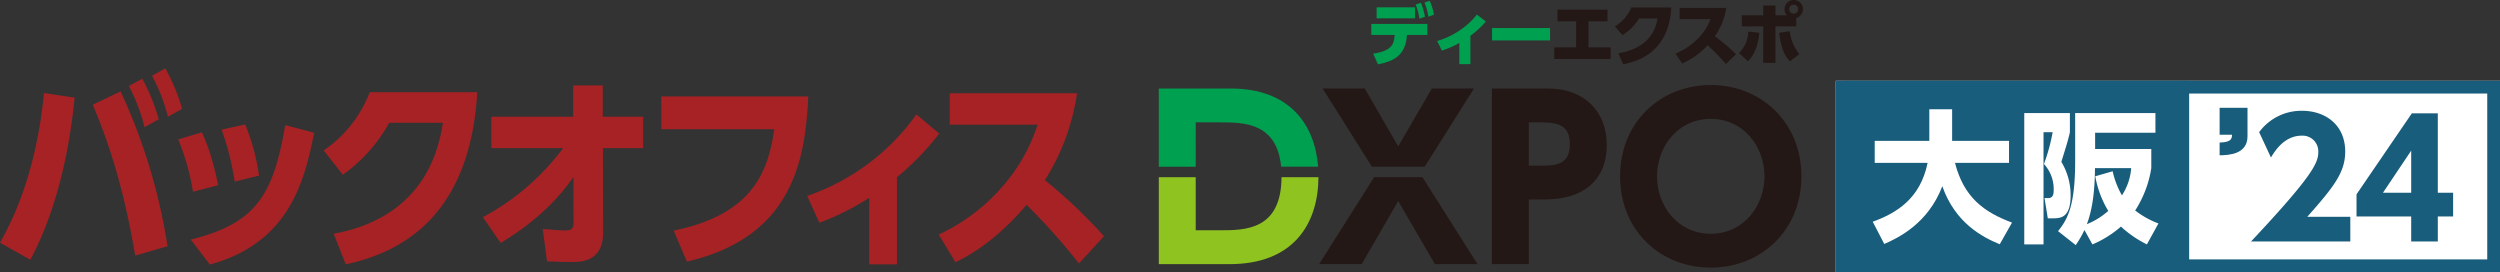
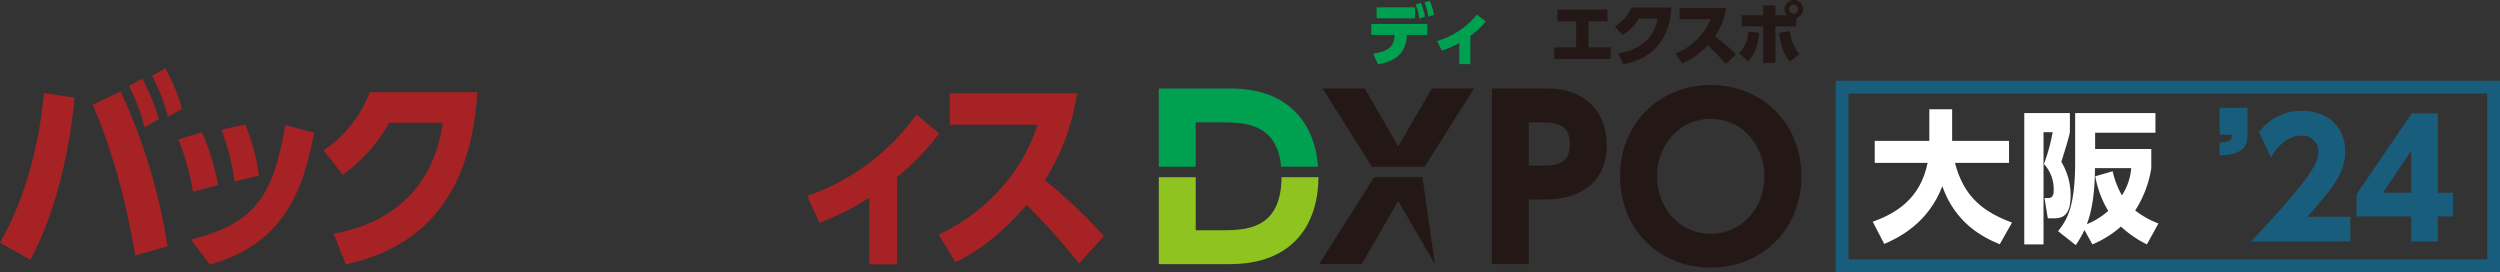
<svg xmlns="http://www.w3.org/2000/svg" width="752.933" height="81.965" viewBox="0 0 752.933 81.965">
  <rect x="0" y="0" width="752.933" height="81.965" fill="#333333" stroke="none" />
  <g id="logo-box-dxpo-osaka-extra" transform="translate(-434 -2163.589)">
    <g id="logo-box-dxpo-tokyo" transform="translate(0 1097)">
      <g id="logo-box-dxpo" transform="translate(434 1087.166)">
        <g id="logo-dxpo" transform="translate(349 5.026)">
          <path id="パス_12109" data-name="パス 12109" d="M734.177,76.165h7.5c6.9,0,16.97.059,18.224,13.353h11.136c-.978-12.735-8.589-23.549-26.334-23.549H723.059V89.518h11.118Z" transform="translate(-723.059 -64.915)" fill="#00a051" />
          <path id="パス_12110" data-name="パス 12110" d="M741.348,108.665h-7.171V92.671H723.059v26.191h21.316c19.225,0,26.682-12.089,26.772-26.191h-11.12C759.91,108.658,749.069,108.665,741.348,108.665Z" transform="translate(-723.059 -64.915)" fill="#8fc31f" />
-           <path id="パス_12111" data-name="パス 12111" d="M787.916,92.671l-16.575,26.191h12.828L795.156,99.85l11.053,19.013h12.828L802.462,92.671Z" transform="translate(-723.059 -64.915)" fill="#231815" />
+           <path id="パス_12111" data-name="パス 12111" d="M787.916,92.671l-16.575,26.191h12.828L795.156,99.85l11.053,19.013L802.462,92.671Z" transform="translate(-723.059 -64.915)" fill="#231815" />
          <path id="パス_12112" data-name="パス 12112" d="M817.985,65.969h-12.7L795.156,83.4,785.091,65.969h-12.7l14.855,23.55H803.13Z" transform="translate(-723.059 -64.915)" fill="#231815" />
          <path id="パス_12113" data-name="パス 12113" d="M840.347,65.969H823.373v52.893h11.119V99.389h4.868c11.513,0,18.619-5.79,18.619-16.447C857.979,72.678,851.005,65.969,840.347,65.969ZM838.11,89.192h-3.618V76.165h3.618c5.4,0,8.751.988,8.751,6.646C846.861,89.192,842.058,89.192,838.11,89.192Z" transform="translate(-723.059 -64.915)" fill="#231815" />
          <path id="パス_12114" data-name="パス 12114" d="M889.289,64.915c-14.934,0-27.3,10.988-27.3,27.5,0,16.579,12.369,27.5,27.3,27.5,15,0,27.3-11.052,27.3-27.5C916.591,76.034,904.354,64.915,889.289,64.915Zm0,44.8c-10,0-16.184-8.487-16.184-17.3s6.184-17.3,16.184-17.3,16.184,8.487,16.184,17.3S899.288,109.718,889.289,109.718Z" transform="translate(-723.059 -64.915)" fill="#231815" />
        </g>
        <g id="logo-box">
          <path id="パス_12117" data-name="パス 12117" d="M396.944,68.818c-2.028,20.969-7.209,37.493-13.348,48.822l-9.123-5.132c9.461-16.525,12.277-34.864,13.234-45.067Zm18.247,47.571c-3.491-20.719-8.166-34.551-12.784-45.443L410.8,66.94a174.554,174.554,0,0,1,14.137,46.631Zm2.141-53.266a60.009,60.009,0,0,1,4.956,12.205l-4.28,2.379a54.855,54.855,0,0,0-4.731-12.394Zm6.928-3.13a56.87,56.87,0,0,1,5.068,12.2l-4.28,2.379a53.729,53.729,0,0,0-4.787-12.331Z" transform="translate(-374.473 -59.993)" fill="#a72224" />
          <path id="パス_12118" data-name="パス 12118" d="M432.6,97.173a70.1,70.1,0,0,0-4.45-15.774l7.1-2.128c2.591,5.383,4,11.517,4.957,15.9Zm-.676,14.4c19.262-4.819,24.837-12.893,28.441-34.487L469.1,79.4c-2.872,13.958-7.1,33.049-31.427,39.684ZM445.16,94.105a82.174,82.174,0,0,0-3.942-15.647l7.1-1.565a64.5,64.5,0,0,1,4.168,15.4Z" transform="translate(-374.473 -59.993)" fill="#a72224" />
          <path id="パス_12119" data-name="パス 12119" d="M474.957,109.816c10.7-1.94,29.23-8.387,32.892-33.423H491.685A47.072,47.072,0,0,1,477.717,92.04l-5.744-7.323a37.434,37.434,0,0,0,13.854-17.526h32.384c-2.2,37.869-23.485,48.383-39.593,51.826Z" transform="translate(-374.473 -59.993)" fill="#a72224" />
-           <path id="パス_12120" data-name="パス 12120" d="M522.44,84.028V74.577h24.669V65.126h8.9v9.451h12.165v9.451h-12.11l.057,25.412c0,8.888-6.871,8.888-9.518,8.888-1.69,0-3.1-.062-7.378-.187l-1.295-9.764c2.985.25,5.463.437,6.7.437,1.464,0,2.591-.25,2.591-2.127l-.057-13.958c-3.66,5.382-10.419,13.019-21.908,19.841l-5.351-7.761a72.655,72.655,0,0,0,24.161-20.781Z" transform="translate(-374.473 -59.993)" fill="#a72224" />
-           <path id="パス_12121" data-name="パス 12121" d="M617.909,68.443c-.9,19.779-5.069,42.437-36.552,49.76l-4-9.326c22.416-4.632,28.329-16.148,30.3-30.545H573.642V68.443Z" transform="translate(-374.473 -59.993)" fill="#a72224" />
          <path id="パス_12122" data-name="パス 12122" d="M644.609,119.017h-8.335V98.987a77.674,77.674,0,0,1-15.038,7.512l-3.661-8.074a67.125,67.125,0,0,0,32.892-24.536l6.871,5.757a81.12,81.12,0,0,1-12.729,13.145Z" transform="translate(-374.473 -59.993)" fill="#a72224" />
          <path id="パス_12123" data-name="パス 12123" d="M698.851,67.5a67.055,67.055,0,0,1-9.688,26.163,153.87,153.87,0,0,1,17.8,16.9l-7.547,8.2a185.1,185.1,0,0,0-15.769-17.651c-3.548,4.131-11.039,12.33-21.4,17.275l-5.068-8.325A57.339,57.339,0,0,0,676.548,95.42a52.917,52.917,0,0,0,10.419-18.465H660.5V67.5Z" transform="translate(-374.473 -59.993)" fill="#a72224" />
        </g>
      </g>
      <g id="logo-osaka" transform="translate(986.873 1090.922)">
        <g id="グループ_14640" data-name="グループ 14640" transform="translate(-4927.042 -63.75)">
          <g id="長方形_2037" data-name="長方形 2037" transform="translate(4927.042 63.749)" fill="#fff" stroke="#195d7d" stroke-width="3.839">
-             <rect width="200.06" height="57.633" stroke="none" />
            <rect x="1.919" y="1.919" width="196.221" height="53.794" fill="none" />
          </g>
-           <rect id="長方形_2038" data-name="長方形 2038" width="104.149" height="57.604" transform="translate(4929.333 63.749)" fill="#195d7d" />
        </g>
        <g id="グループ_14641" data-name="グループ 14641" transform="translate(-4927.042 -63.75)">
          <path id="パス_12544" data-name="パス 12544" d="M4938.184,106.2c7.041-2.576,14.3-6.827,16.529-17.733h-15.93V81.851h16.446V72.318h6.871v9.533h17.132v6.612h-16.275c2.664,10.348,8.631,14.813,17.176,17.991l-3.692,6.526c-5.24-2.146-13.4-6.4-17.3-17.475-4.3,11.293-13.354,15.587-17.477,17.39Z" fill="#fff" />
          <path id="パス_12545" data-name="パス 12545" d="M4983.826,73.478h13.74v5.753c-.429,1.975-.859,3.435-2.576,8.931a19.367,19.367,0,0,1,2.791,10.22c0,6.784-3.263,6.784-5.324,6.784h-1.547l-.986-6.1h1.158c1.031,0,1.59-.643,1.59-2.146a11.151,11.151,0,0,0-2.92-8.115,55.1,55.1,0,0,0,2.619-9.576h-2.748v33.792h-5.8Zm36.928,39.545a33.07,33.07,0,0,1-7.816-5.367,31.511,31.511,0,0,1-8.586,5.367l-2.407-4.336a31.913,31.913,0,0,1-2.619,4.551L4994,109.03c2.877-3.563,5.152-7.642,5.152-21.04V73.478h24.176V79.4h-18.164V84.3h16.918v5.754a32.9,32.9,0,0,1-4.852,12.753,26.561,26.561,0,0,0,7,3.907ZM5010.447,91a25.873,25.873,0,0,0,2.791,7.257,17.4,17.4,0,0,0,2.791-8.2h-10.906c-.043,3.692-.215,11.078-2.447,16.875a22.224,22.224,0,0,0,6.441-3.994,30.422,30.422,0,0,1-3.908-10.434Z" fill="#fff" />
        </g>
        <g id="グループ_14643" data-name="グループ 14643" transform="translate(-4927.042 -63.75)">
          <path id="パス_12553" data-name="パス 12553" d="M5051.059,71.885V80.43c0,5.52-5.711,5.712-8.4,5.76V82.35c3.217-.1,3.7-.912,3.744-2.353h-3.744V71.885Z" fill="#195d7d" />
          <path id="パス_12554" data-name="パス 12554" d="M5082.021,104.708v7.44h-29.906c18.434-19.633,20.258-23.666,20.258-26.881a4.73,4.73,0,0,0-4.945-4.994c-5.28,0-8.114,4.609-9.313,6.578l-3.552-7.633a15.785,15.785,0,0,1,12.96-6.433c6.866,0,12.961,4.128,12.961,12.289,0,6.288-3.5,10.705-11.423,19.634Z" fill="#195d7d" />
          <path id="パス_12555" data-name="パス 12555" d="M5100.355,112.148v-7.537h-16.464V97.939l16.658-24.386h7.824V97.459h4.607v7.152h-4.607v7.537Zm-8.5-14.689h8.5V84.786Z" fill="#195d7d" />
        </g>
      </g>
    </g>
    <g id="グループ_14956" data-name="グループ 14956" transform="translate(69.299 2211.405)">
      <path id="パス_13008" data-name="パス 13008" d="M778.276-31.642c5.788-.879,6.238-2.966,6.463-5.645H777.7V-40.6h16.876v3.315h-6.137c-.389,5.89-3.539,7.854-8.734,8.857Zm12.6-13.95v3.314H779.3v-3.314Zm1.759-1.349a17.037,17.037,0,0,1,1.208,4.213l-1.678.553a16.887,16.887,0,0,0-1.1-4.254Zm2.66-.615a17.174,17.174,0,0,1,1.267,4.193l-1.678.573a17.525,17.525,0,0,0-1.165-4.234Z" transform="translate(0 -0.015)" fill="#00a051" />
      <path id="パス_13009" data-name="パス 13009" d="M808.781-28.233h-3.333V-34.6a27.66,27.66,0,0,1-5.257,2.291l-1.432-2.883a23.677,23.677,0,0,0,6.525-3.028,22.324,22.324,0,0,0,5.441-4.93l2.721,2.086a27.758,27.758,0,0,1-4.665,4.3Z" transform="translate(-1.234 -0.274)" fill="#00a051" />
-       <path id="パス_13010" data-name="パス 13010" d="M833.8-38.843v3.723H816.329v-3.723Z" transform="translate(-2.264 -0.526)" fill="#00a051" />
      <path id="パス_13011" data-name="パス 13011" d="M846.546-33.357h6.668v3.5H836.237v-3.5h6.586v-7.855H837.2v-3.519h15.074v3.519h-5.727Z" transform="translate(-3.431 -0.181)" fill="#231815" />
      <path id="パス_13012" data-name="パス 13012" d="M856.659-31.639c5.031-.818,10.656-3.375,11.822-10.473h-5.564a15.438,15.438,0,0,1-5.011,5.011l-2.291-2.639a11.822,11.822,0,0,0,4.971-5.687h12.027c-.143,2.169-.491,7.61-4.44,11.946-1.534,1.657-4.335,4.071-10.062,5.155Z" transform="translate(-4.567 -0.14)" fill="#231815" />
      <path id="パス_13013" data-name="パス 13013" d="M890.316-45.3a20.582,20.582,0,0,1-3.437,8.571,50.181,50.181,0,0,1,6.361,5.4l-3.027,2.946a69.189,69.189,0,0,0-5.522-5.666,22.44,22.44,0,0,1-7.67,5.5l-2.005-2.987a20.452,20.452,0,0,0,6.872-4.622,16.466,16.466,0,0,0,3.684-5.747h-9.308v-3.4Z" transform="translate(-5.704 -0.148)" fill="#231815" />
      <path id="パス_13014" data-name="パス 13014" d="M895.328-31.821a9.872,9.872,0,0,0,2.822-6.484l3.294.348c-.225,2.761-1,6.136-3.376,8.59Zm14.441-11.394a2.537,2.537,0,0,1-.716-1.84,2.763,2.763,0,0,1,2.762-2.761,2.78,2.78,0,0,1,2.782,2.761,2.774,2.774,0,0,1-2.024,2.658v2.537h-6.26v10.984H902.63V-39.859h-6.444v-3.355h6.444V-46.18h3.682v2.965Zm.88,4.808a12.763,12.763,0,0,0,2.883,6.893l-2.883,2.189c-1.841-2.107-2.68-4.4-3.233-8.632Zm-.185-6.648a1.349,1.349,0,0,0,1.35,1.35,1.349,1.349,0,0,0,1.35-1.35,1.349,1.349,0,0,0-1.35-1.35A1.349,1.349,0,0,0,910.465-45.055Z" transform="translate(-6.894)" fill="#231815" />
    </g>
  </g>
</svg>